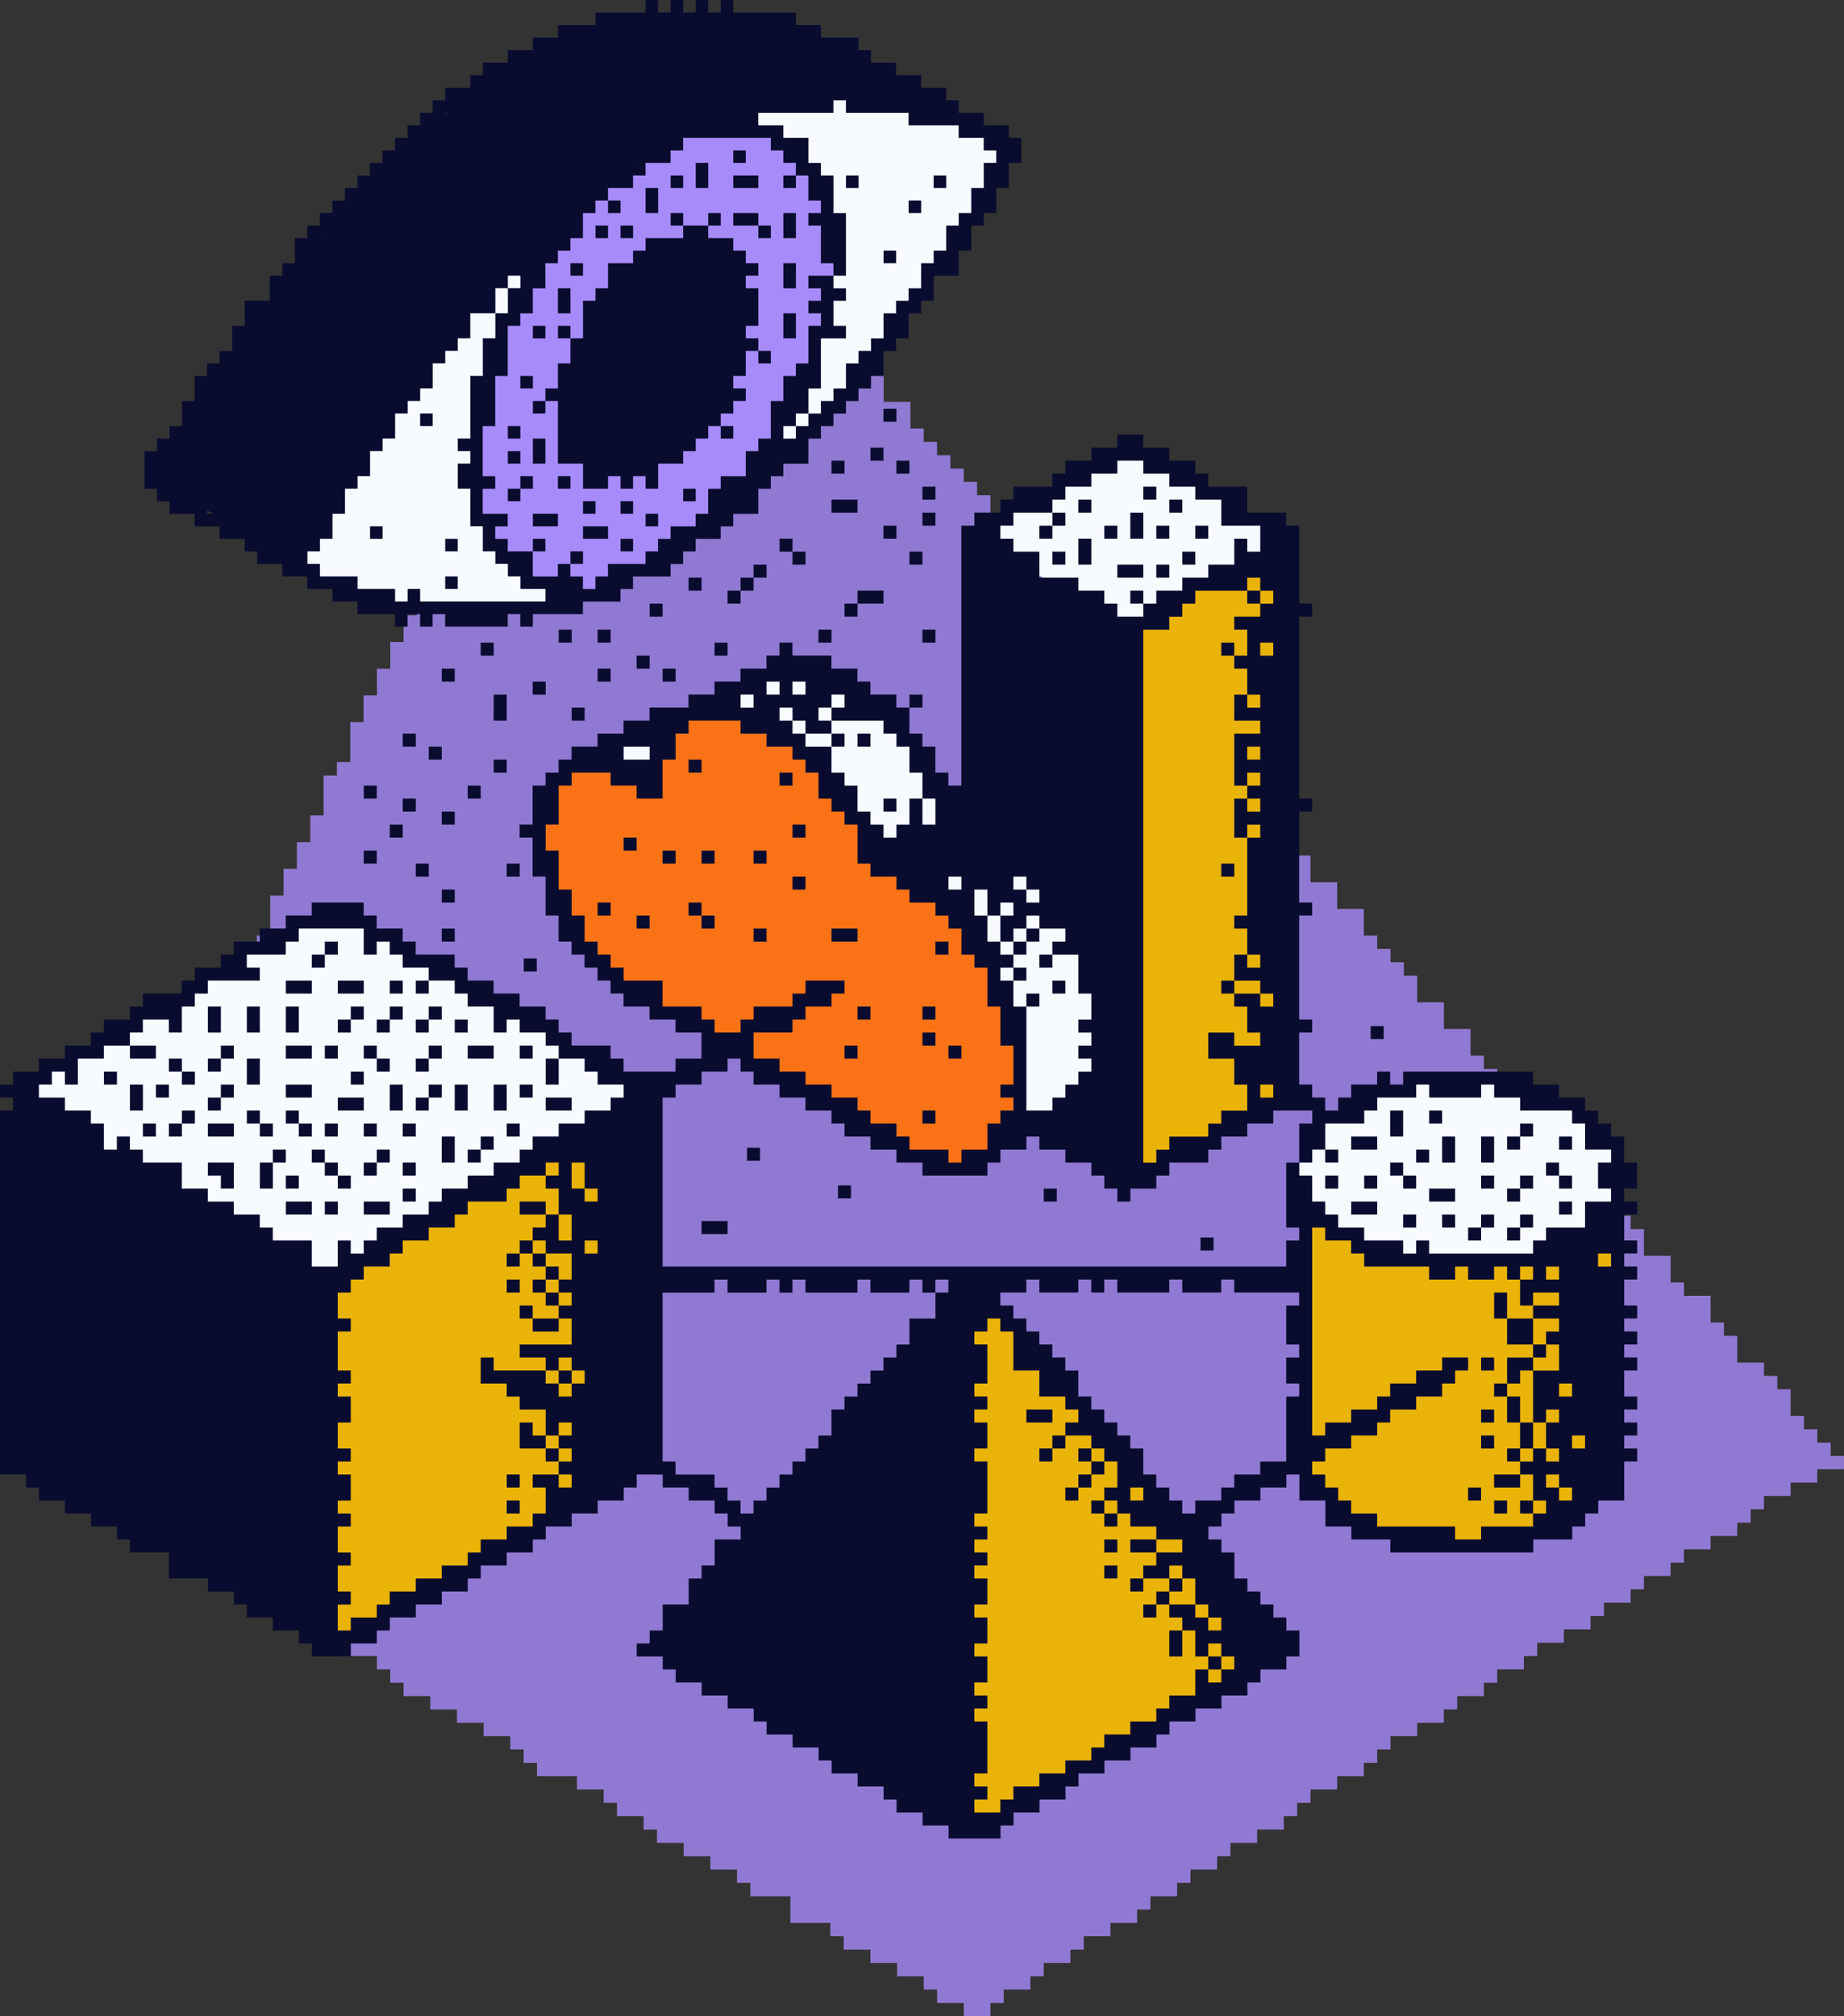
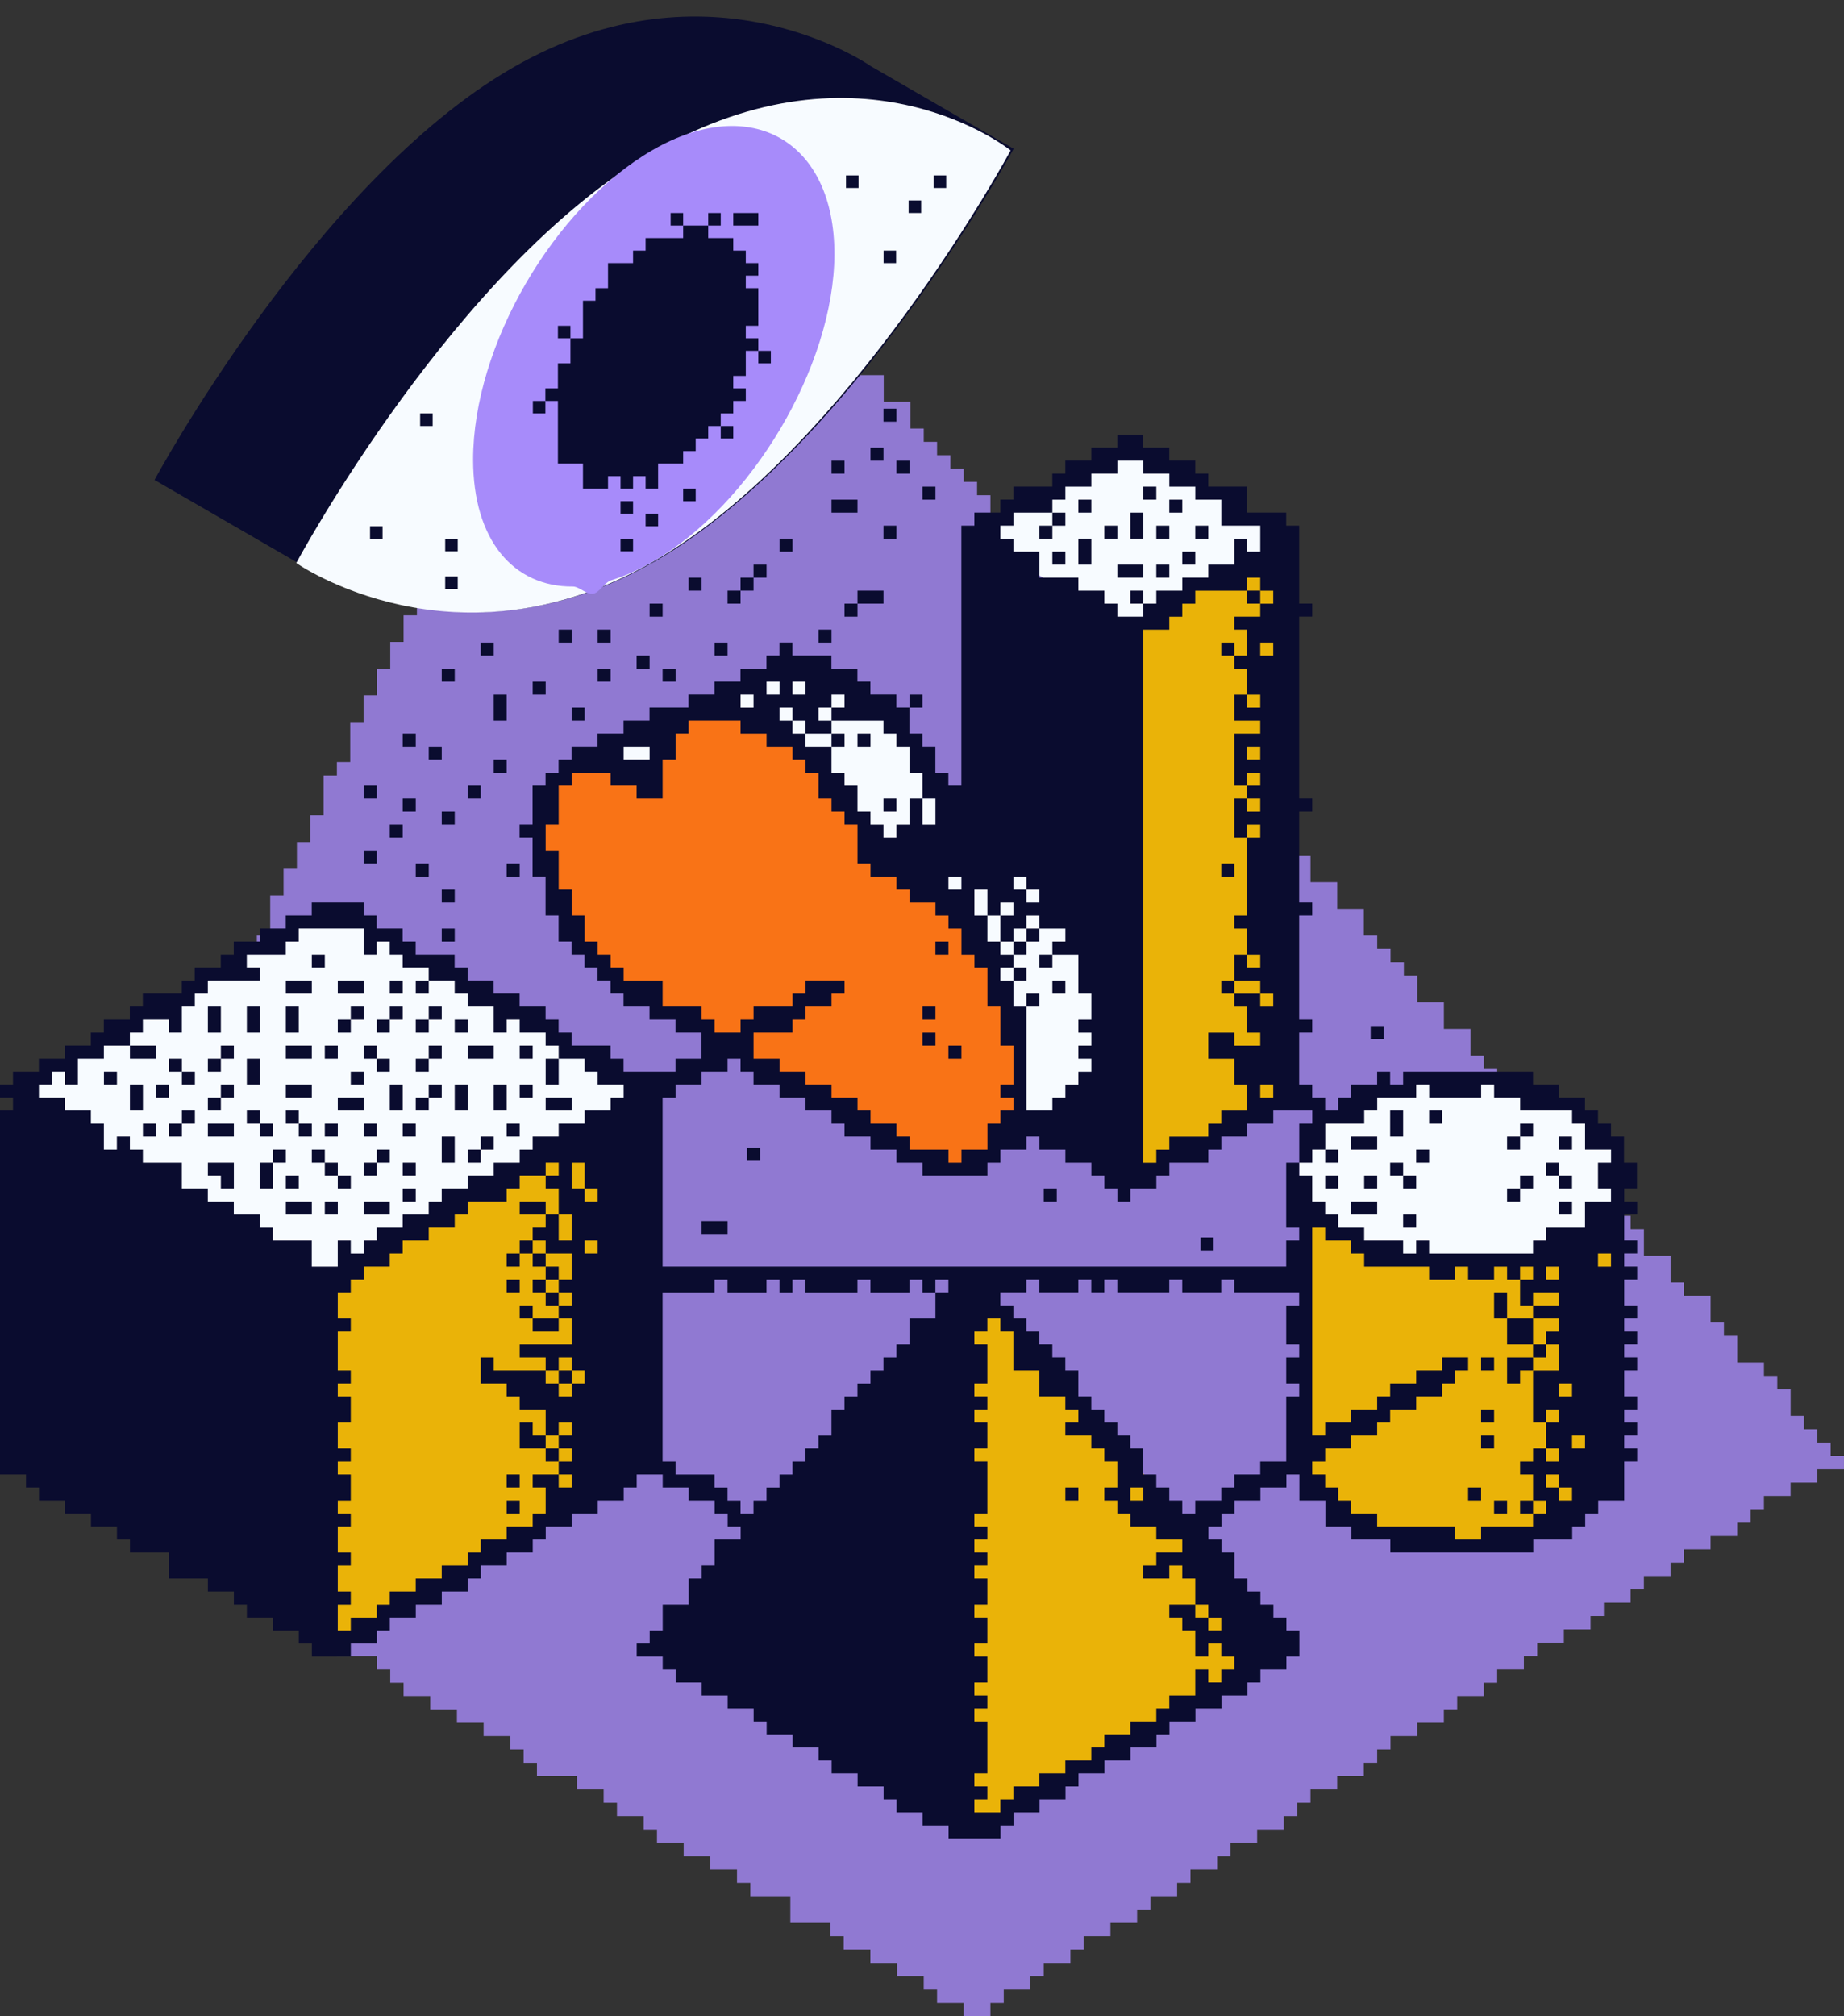
<svg xmlns="http://www.w3.org/2000/svg" width="146.165" height="159.756" data-name="Layer 2">
  <rect width="100%" height="100%" fill="#333333" stroke="none" />
  <g data-name="Layer 1">
    <path fill="#a78bfa" fill-rule="evenodd" d="M145.108 115.355v-1.058h-1.058v-1.057h-1.057v-1.057h-1.057v-2.114h-1.057v-1.057h-1.057v-1.058h-2.115v-2.114h-1.057v-1.057h-1.057v-2.115h-2.114v-1.057h-1.057v-2.114h-2.115v-2.114h-1.057v-1.058h-1.057v-1.057h-1.057v-1.057h-1.058v-1.057h-1.057v-1.057h-1.057v-2.115h-1.057v-1.057h-1.057v-1.057h-1.057v-1.057h-1.057v-1.057h-1.058v-1.058h-1.057v-1.057h-1.057v-2.114h-2.114v-2.114h-2.115v-2.115h-1.057v-1.057h-1.057v-1.057h-1.057v-1.057h-1.057V72.01h-2.115v-2.114h-2.114v-2.114h-1.057v-1.058h-1.057v-1.057h-1.058V64.61h-1.057v-1.057h-1.057v-1.057h-1.057v-2.115h-2.114v-2.114h-1.057V57.21h-1.058v-1.057h-1.057v-1.057h-1.057v-1.058h-1.057v-1.056h-1.058v-2.115h-2.114v-2.115h-1.057v-1.056h-1.057v-1.058h-1.057v-1.057h-1.057v-1.057h-1.058v-1.057H80.62V42.41h-1.057v-1.057h-1.057v-2.115h-1.058v-1.057h-1.056v-1.058h-1.058v-1.056h-1.057V35.01H73.22v-1.058h-1.057v-2.114h-2.115v-2.114h-2.114v-2.115h-1.057v-1.057H65.82v-1.057h-2.115v1.057h-2.114v1.057h-2.114v1.057h-2.115v1.058h-2.114v1.057h-2.114v1.057h-2.115v1.057h-1.057v1.057h-1.057v1.058h-2.114v1.057h-1.058v1.056h-1.057v1.058h-2.114v1.057h-1.057v1.057H39.39v1.058h-1.057v1.057h-2.114v1.057h-1.057v1.057h-1.057v1.057h-1.058v3.171H31.99v2.115h-1.057v2.115h-1.057v2.114h-1.057v2.114h-1.058v3.171h-1.057v1.058h-1.057v3.171H24.59v2.114h-1.057v2.115h-1.057v2.114h-1.058v3.172h-1.057v1.057h-1.057v3.171h-1.057v2.115H17.19v2.114h-1.058v2.114h-1.057v2.115h-1.057v2.114h-1.057v3.172h-1.057v1.057h-1.057v3.171H9.79v2.115H8.732v2.114H7.675v2.114H6.618v2.115H5.561v3.171H4.504v3.172H3.446v1.057H2.389v2.114H1.332v1.058h1.057v1.057h1.057v1.057h2.115v1.057h1.057v1.057h2.114v1.058h2.115v1.057h2.114v1.057h1.057v1.057h2.114v1.057h2.115v1.057h2.114v1.058h1.057v1.057h2.115v1.057h2.114v1.057h1.057v1.057h3.172v1.057h1.057v1.058h1.057v1.057h2.115v1.057h2.114v1.057h2.114v1.057h2.114v1.058h1.058v1.057h1.057v1.056h3.171v1.058h2.115v1.057h1.057v1.057h2.114v1.058h1.057v1.057h2.115v1.057h2.114v1.057h2.114v1.057h1.058v1.057h3.171v2.114h3.172v1.058h1.057v1.057h2.114v1.057h2.115v1.058h2.114v1.057h1.057v1.057h2.115v1.057h2.114v-1.057h1.057v-1.057h2.114v-1.057h1.058v-1.058h2.114v-1.057h1.057v-1.057h2.114v-1.058h2.115v-1.056h1.057v-1.058h2.114v-1.057h1.058v-1.057h2.114v-1.057h1.057v-1.057h2.114v-1.057h2.115v-1.058h1.057v-1.057h1.057v-1.057h2.114v-1.058h2.115v-1.056h1.057v-1.057h1.057v-1.058h2.114v-1.057h2.115v-1.057h1.057v-1.057h2.114v-1.057h1.057v-1.058h2.115v-1.057h1.057v-1.057h2.114v-1.057h2.114v-1.057h1.058v-1.057h2.114v-1.058h1.057v-1.057h2.115v-1.057h1.057v-1.057h2.114v-1.057h2.114v-1.057h1.058v-1.058h1.057v-1.057h2.114v-1.057h2.114v-1.057h2.115v-1.057h-1.057z" opacity=".8" />
    <path fill="#f7fbff" d="m102.127 42.584-12.664-7.455-12.606 7.278 12.606 7.279 12.664-7.102z" />
    <path fill="#eab308" d="M89.791 49.584v44.034l12.607-7.278V42.306l-12.607 7.278zm38.723 65.438V93.088H103.17v21.877c-.008 1.888 1.238 3.782 3.742 5.228 4.968 2.868 12.994 2.885 17.926.038 2.484-1.434 3.707-3.322 3.676-5.209z" />
    <path fill="#f7fbff" d="M124.733 87.785c-4.967-2.868-12.99-2.885-17.92-.038-2.037 1.177-3.226 2.658-3.571 4.194l-.259.169v1.03l.187.113c.151 1.759 1.375 3.496 3.709 4.844 4.967 2.869 12.99 2.885 17.921.038 4.931-2.847 4.901-7.481-.065-10.35zM26.486 71.973l-7.056 3.488-1.102 1.119L1.141 86.606l10.755 8.079 14.597 6.553 25.345-14.632-25.352-14.633z" />
    <path fill="#eab308" d="M26.493 101.238v29.265l25.345-14.632V86.606l-25.345 14.632zm50.689.002v43.898l25.345-14.633-25.345-29.265z" />
    <path fill="#f7fbff" d="M87.206 81.944c0-6.012-4.252-13.341-9.497-16.37a10.693 10.693 0 0 0-2.086-.932c-1.61-4.316-4.743-8.422-8.344-10.502-2.624-1.515-4.989-1.653-6.705-.671l-.01-.008-6.142 3.554.006.007a4.497 4.497 0 0 0-.295.182c-1.049-.179-1.998-.059-2.769.38l-6.165 3.571-.086.05-.125.072.008.007c-1.247.805-2.017 2.405-2.017 4.66 0 4.709 3.33 10.448 7.437 12.819l.028.014 21.03 12.142.028.018c2.624 1.515 5 1.666 6.719.686l6.529-3.773c1.53-1.049 2.455-3.09 2.455-5.906z" />
    <path fill="#f97316" d="M71.503 69.165a10.693 10.693 0 0 0-2.086-.932c-1.61-4.316-4.743-8.422-8.344-10.502-5.058-2.921-9.181-.764-9.469 4.786-.387-.295-.782-.57-1.187-.804-4.107-2.371-7.437-.477-7.437 4.232 0 4.709 3.33 10.448 7.437 12.819l.028.014 21.03 12.142.028.018c5.245 3.028 9.497.609 9.497-5.404 0-6.012-4.252-13.341-9.497-16.37z" />
    <g fill="#0a0c2f">
      <path d="M28.835 82.842h1.03v1.03h-1.03zm3.09-24.716h1.03v1.03h-1.03zm-1.03 21.626h1.03v1.03h-1.03zm-1.03 4.12h1.03v1.03h-1.03zm0-3.09h1.03v1.03h-1.03zm3.089-12.358h1.03v1.03h-1.03zm-2.059 9.269h1.03v1.03h-1.03zm2.059 6.179h1.03v1.03h-1.03zm3.09-3.09h1.03v1.03h-1.03zm-2.06-1.03h1.03v1.03h-1.03zm0 3.09h1.03v1.03h-1.03zm6.179 36.044h1.03v1.03h-1.03zm-7.209-38.104h1.03v1.03h-1.03zm-4.119 8.239h1.03v1.03h-1.03zm14.418-5.149h1.03v2.06h-1.03zm1.03 24.715h1.03v1.03h-1.03zm-1.03-8.238h1.03v1.03h-1.03zM26.775 80.782h1.03v1.03h-1.03zm1.03 4.119h1.03v1.03h-1.03zm15.448 29.865h1.03v1.03h-1.03zM31.925 63.275h1.03v1.03h-1.03zm8.238 53.551h1.03v1.03h-1.03zm1.03-21.626h2.06v1.03h-2.06zM27.805 79.752h1.03v1.03h-1.03zm3.09-14.417h1.03v1.03h-1.03zm11.328 47.372h-1.03v2.059h2.06v-1.029h-1.03v-1.03zm-1.03-14.418h1.03v1.03h-1.03zm-8.239-20.596h1.03v1.03h-1.03zm8.239 25.745h1.03v1.03h-1.03zM10.298 82.842h2.06v1.03h-2.06zm31.925 18.537h1.03v1.03h-1.03zm-2.06-2.06h1.03v1.03h-1.03zm0 2.06h1.03v1.03h-1.03zm2.06-2.06h1.03v1.03h-1.03zm1.03 3.09h1.03v1.03h-1.03zm-1.03 2.059h2.06v1.03h-2.06zM28.835 67.394h1.03v1.03h-1.03zm43.253-12.357h1.03v1.03h-1.03zm-57.67 29.864h1.03v1.03h-1.03zm22.656-2.059h2.06v1.03h-2.06zm-23.686 1.03h1.03v1.03h-1.03zm-5.149 1.029h1.03v1.03h-1.03zm20.596-22.656h1.03v1.03h-1.03zM11.328 89.021h1.03v1.03h-1.03zm-1.03-3.09h1.03v2.06h-1.03zm4.12 2.06h1.03v1.03h-1.03zm-2.06-2.06h1.03v1.03h-1.03zm1.03 3.09h1.03v1.03h-1.03zm21.626-36.044h1.03v1.03h-1.03zm-8.239 24.716h2.06v1.03h-2.06zm17.508-27.806h1.03v1.03h-1.03zm7.208-2.059h1.03v1.03h-1.03zm-1.03 4.119h1.03v1.03h-1.03zm-3.089 1.03h1.03v1.03h-1.03zm-2.06 3.089h1.03v1.03h-1.03zm2.06-6.179h1.03v1.03h-1.03zm12.358-5.149h1.03v1.03h-1.03zm-3.09 6.179h1.03v1.03h-1.03zm-2.059-5.149h1.03v1.03h-1.03zM39.133 60.186h1.03v1.03h-1.03zm-2.059 2.059h1.03v1.03h-1.03zm-2.06 11.328h1.03v1.03h-1.03zm-1.03-14.417h1.03v1.03h-1.03zm1.03 5.149h1.03v1.03h-1.03zm0 6.179h1.03v1.03h-1.03zM58.7 45.768h1.03v1.03H58.7zM40.163 68.424h1.03v1.03h-1.03zm-2.059-17.507h1.03v1.03h-1.03zm1.029 4.12h1.03v2.06h-1.03zm3.09-1.03h1.03v1.03h-1.03zm10.298-1.03h1.03v1.03h-1.03zM65.909 36.5h1.03v1.03h-1.03zm2.06 10.298h2.06v1.03h-2.06zM55.611 96.744h2.06v1.03h-2.06zm11.328-48.916h1.03v1.03h-1.03zm3.089-6.179h1.03v1.03h-1.03zM82.735 94.17h1.03v1.03h-1.03zm12.428 3.877h1.03v1.03h-1.03zM68.998 35.47h1.03v1.03h-1.03zM57.67 46.798h1.03v1.03h-1.03zm1.545 44.142h1.03v1.03h-1.03zm49.432-9.643h1.03v1.03h-1.03zM65.909 39.589h2.06v1.03h-2.06zm4.119-7.209h1.03v1.03h-1.03zm-5.149 17.507h1.03v1.03h-1.03zm8.239-11.328h1.03v1.03h-1.03zm-11.328 4.12h1.03v1.03h-1.03zm9.268-6.179h1.03v1.03h-1.03z" />
-       <path d="M62.819 43.708h1.03v1.03h-1.03zm3.605 50.214h1.03v1.03h-1.03zM41.515 75.937h1.03v1.03h-1.03zm30.573-32.229h1.03v1.03h-1.03zm1.03-3.089h1.03v1.03h-1.03zm0 9.268h1.03v1.03h-1.03zm12.358 64.879h1.03v1.03h-1.03zm0 2.06h1.03v1.03h-1.03zm-2.06-3.089h1.03v1.03h-1.03zm-1.03 1.029h1.03v1.03h-1.03zm4.119 1.03h1.03v1.03h-1.03zm1.03 4.12h1.03v1.03h-1.03zm2.06 2.059h2.06v1.03h-2.06zm-3.09-3.089h1.03v1.03h-1.03zM25.746 74.603h1.03v1.03h-1.03zm92.684 35.014h1.03v1.03h-1.03zm1.03 5.149h1.03v1.03h-1.03zm1.03-2.059h1.03v2.06h-1.03zm-30.895 12.358h1.03v1.03h-1.03zm28.835-8.239h2.06v1.03h-2.06zm-26.775 9.269h1.03v1.03h-1.03zm1.029 3.089h1.03v2.06h-1.03zm-5.149-5.149h1.03v1.03h-1.03zm-6.179-12.358h2.06v1.03h-2.06zm6.179 10.298h1.03v1.03h-1.03zm5.149 3.09h1.03v1.03h-1.03zm-2.059 2.059h1.03v1.03h-1.03zM62.819 65.335h1.03v1.03h-1.03zm-1.029-4.12h1.03v1.03h-1.03zm-2.06 12.358h1.03v1.03h-1.03zm7.209 9.269h1.03v1.03h-1.03zm-4.12-13.388h1.03v1.03h-1.03zm10.299 18.537h1.03v1.03h-1.03zm-5.149-8.239h1.03v1.03h-1.03zm-2.06-6.179h2.06v1.03h-2.06zm-6.179-6.179h1.03v1.03h-1.03zm36.044 63.85h1.03v1.03h-1.03zm-41.193-59.73h1.03v1.03h-1.03zm1.03 1.03h1.03v1.03h-1.03zm63.849 38.103h1.03v2.06h-1.03zM54.581 60.186h1.03v1.03h-1.03zm-4.12 12.358h1.03v1.03h-1.03zm2.06-5.15h1.03v1.03h-1.03zm3.09 0h1.03v1.03h-1.03zm-6.179-1.029h1.03v1.03h-1.03zm-2.06 5.149h1.03v1.03h-1.03zM117.4 90.051h1.03v2.06h-1.03zm3.09 6.179h1.03v1.03h-1.03zm-3.09 0h1.03v1.03h-1.03zm2.06 1.029h1.03v1.03h-1.03zm-2.06-4.119h1.03v1.03h-1.03zm-4.119 1.03h2.06v1.03h-2.06zm3.089 3.089h1.03v1.03h-1.03zm-2.059-1.029h1.03v1.03h-1.03zm0-6.179h1.03v2.06h-1.03z" />
      <path d="M129.758 94.17v-2.06h-1.03v-2.06h-1.03v-1.03h-1.03v-1.03h-1.03v-1.03h-2.06v-1.03h-2.06V84.9H111.22v1.03h-1.03V84.9h-1.03v1.03h-2.06v1.03h-1.03v1.03h-1.03v-1.03h-1.03v-1.03h-1.03v-4.119h1.03v-1.03h-1.03v-8.239h1.03v-1.03h-1.03v-7.209h1.03v-1.03h-1.03V48.855h1.03v-1.03h-1.03v-6.179h-1.03v-1.03h-3.089v-2.06h-3.089v-1.03h-1.03v-1.03h-2.06v-1.03h-2.06v-1.03h-2.06v1.03h-2.06v1.03h-2.06v1.03h-1.03v1.03h-3.089v1.03h-1.03v1.03h-2.06v1.03h-1.03v20.597h-1.03v-1.03h-1.03v-2.06h-1.03v-1.03h-1.03v-2.06h-1.03v-1.03h-2.06v-1.03h-1.03v-1.03h-2.06v-1.03h-3.089v-1.03h-1.03v1.03h-1.03v1.03h-2.06v1.03h-2.06v1.03h-2.06v1.03h-3.089v1.03h-2.06v1.03h-2.06v1.03h-2.06v1.03h-1.03v1.03h-1.03v1.03h-1.03v3.089h-1.03v1.03h1.03v3.089h1.03v3.089h1.03v2.06h1.03v1.03h1.03v1.03h1.03v1.03h1.03v1.03h1.03v1.03h2.06v1.03h2.06v1.03h2.06v2.06h-2.06v1.03h-4.119v-1.03h-1.03v-1.03h-3.089v-1.03h-1.03v-1.03h-1.03v-1.03h-2.06v-1.03h-2.06v-1.03h-2.06v-1.03h-1.03v-1.03h-3.089V74.6h-1.03v-1.03h-2.06v-1.03h-1.03v-1.03h-4.119v1.03h-2.06v1.03h-2.06v1.03h-2.06v1.03h-1.03v1.03h-2.06v1.03h-1.03v1.03H11.32v1.03h-1.03v1.03H8.23v1.03H7.2v1.03H5.14v1.03H3.08v1.03H1.03v1.03H0v1.03h1.03v1.03H0v28.835h2.06v1.03h1.03v1.03h2.06v1.03h2.06v1.03h2.06v1.03h1.03v1.03h3.089v2.06h3.089v1.03h2.06v1.03h1.03v1.03h2.06v1.03h2.06v1.03h1.03v1.03h3.089v-1.03h2.06v-1.03h1.03v-1.03h2.06v-1.03h2.06v-1.03h2.06v-1.03h1.03v-1.03h2.06v-1.03h2.06v-1.03h1.03v-1.03h2.06v-1.03h2.06v-1.03h2.06v-1.03h1.03v-1.03h2.06v1.03h2.06v1.03h2.06v1.03h1.03v1.03h1.03v1.03h-2.06v2.06h-1.03v1.03h-1.03v2.06h-2.06v2.06h-1.03v1.03h-1.03v1.03h2.06v1.03h1.03v1.03h2.06v1.03h2.06v1.03h2.06v1.03h1.03v1.03h2.06v1.03h2.06v1.03h1.03v1.03h2.06v1.03h2.06v1.03h1.03v1.03h2.06v1.03h2.06v1.03h4.119v-1.03h1.03v-1.03h2.06v-1.03h2.06v-1.03h1.03v-1.03h2.06v-1.03h2.06v-1.03h2.06v-1.03h1.03v-1.03h2.06v-1.03h2.06v-1.03h2.06v-1.03h1.03v-1.03h2.06v-1.03h1.03v-2.06h-1.03v-1.03h-1.03v-1.03h-1.03v-1.03h-1.03v-1.03h-1.03v-2.06h-1.03v-1.03h-1.03v-1.03h1.03v-1.03h1.03v-1.03h2.06v-1.03h2.06v-1.03h1.03v2.06h2.06v2.06h2.06v1.03h3.089v1.03h11.328v-1.03h3.089v-1.03h1.03v-1.03h1.03v-1.03h2.06v-3.089h1.03v-1.03h-1.03v-1.03h1.03v-1.03h-1.03v-1.03h1.03v-1.03h-1.03v-2.06h1.03v-1.03h-1.03v-1.03h1.03v-1.03h-1.03v-1.03h1.03v-1.03h-1.03v-2.06h1.03v-1.03h-1.03v-1.03h1.03v-1.03h-1.03v-2.06h1.03v-1.03h-1.03v-1.03h1.03zm-83.416 15.447h-1.03v1.03h-1.03v-1.03h-1.03v-1.03h-4.119v-1.03h-1.03v2.06h2.06v1.03h1.03v1.03h2.06v2.06h1.03v-1.03h1.03v1.03h-1.03v1.03h1.03v1.03h-1.03v1.03h1.03v1.03h-1.03v-1.03h-2.06v1.03h1.03v2.06h-1.03v1.03h-2.06v1.03h-2.06v1.03h-1.03v1.03h-2.06v1.03h-2.06v1.03h-2.06v1.03h-1.03v1.03h-2.06v1.03h-1.03v-2.06h1.03v-1.03h-1.03v-2.06h1.03v-1.03h-1.03v-2.06h1.03v-1.03h-1.03v-1.03h1.03v-2.06h-1.03v-1.03h1.03v-1.03h-1.03v-2.06h1.03v-2.06h-1.03v-1.03h1.03v-1.03h-1.03v-3.089h1.03v-1.03h-1.03v-2.06h1.03v-1.03h1.03v-1.03h2.06v-1.03h1.03v-1.03h2.06v-1.03h2.06v-1.03h1.03v-1.03h3.089v-1.03h1.03v-1.03h2.06v-1.03h1.03v1.03h-1.03v1.03h1.03v2.06h1.03v2.06h-1.03v-2.06h-1.03v1.03h-1.03v1.03h1.03v1.03h2.06v2.06h-1.03v1.03h1.03v1.03h-1.03v1.03h1.03v2.06h-4.119v1.03h2.06v1.03h1.03v-1.03h1.03v1.03h1.03v1.03zm1.03-10.298h-1.03v-1.03h1.03v1.03zm0-4.119h-1.03v-1.03h-1.03v-2.06h1.03v2.06h1.03v1.03zm2.06-8.239h-1.03v1.03h-2.06v1.03h-2.06v1.03h-2.06v1.03h-1.03v1.03h-2.06v1.03h-2.06v1.03h-2.06v1.03h-1.03v1.03h-2.06v1.03h-2.06v1.03h-1.03v1.03h-1.03v-1.03h-1.03v2.06h-2.06v-2.06h-3.089v-1.03h-1.03v-1.03h-2.06v-1.03h-2.06v-1.03h-2.06v-2.06h-3.089v-1.03h-1.03v-1.03h-1.03v1.03h-1.03v-2.06h-1.03v-1.03h-2.06v-1.03h-2.06v-1.03h1.03v-1.03h1.03v1.03h1.03v-2.06h2.06v-1.03h2.06v-1.03h1.03v-1.03h2.06v1.03h1.03v-2.06h1.03v-1.03h1.03v-1.03h4.119v-1.03h-1.03v-1.03h3.089v-1.03h1.03v-1.03h5.149v2.06h1.03v-1.03h1.03v1.03h1.03v1.03h2.06v1.03h2.06v1.03h1.03v1.03h2.06v2.06h1.03v-1.03h1.03v1.03h2.06v1.03h1.03v1.03h2.06v1.03h1.03v1.03h2.06v1.03zm50.461-39.133v1.03h-2.06v1.03h1.03v2.06h-1.03v1.03h1.03v2.06h1.03v1.03h-1.03v-1.03h-1.03v2.06h2.06v1.03h-2.06v4.119h1.03v-1.03h1.03v1.03h-1.03v1.03h1.03v1.03h-1.03v-1.03h-1.03v3.089h1.03v-1.03h1.03v1.03h-1.03v6.179h-1.03v1.03h1.03v2.06h1.03v1.03h-1.03v-1.03h-1.03v2.06h2.06v1.03h1.03v1.03h-1.03v-1.03h-2.06v1.03h1.03v2.06h1.03v1.03h-2.06v-1.03h-2.06v2.06h2.06v2.06h1.03v2.06h-2.06v1.03h-1.03v1.03h-3.089v1.03h-1.03v1.03h-1.03V49.892h2.06v-1.03h1.03v-1.03h1.03v-1.03h4.119v-1.03h1.03v1.03h1.03v1.03h-1.03zm1.03 3.089v1.03h-1.03v-1.03h1.03zm-1.03 8.239v1.03h-1.03v-1.03h1.03zm1.03 26.775v1.03h-1.03v-1.03h1.03zM79.297 41.649h1.03v-1.03h3.089v-1.03h1.03v-1.03h2.06v-1.03h2.06v-1.03h2.06v1.03h2.06v1.03h2.06v1.03h2.06v2.06h3.089v2.06h-1.03v-1.03h-1.03v2.06h-2.06v1.03h-2.06v1.03h-2.06v1.03h-1.03v1.03h-2.06v-1.03h-1.03v-1.03h-2.06v-1.03h-3.089v-2.06h-2.06v-1.03h-1.03v-1.03zm1.029 28.835v-1.03h1.03v1.03h1.03v1.03h-1.03v-1.03h-1.03zm-3.089 0h1.03v2.06h1.03v-1.03h1.03v1.03h-1.03v2.06h1.03v-1.03h1.03v-1.03h1.03v1.03h2.06v1.03h-1.03v1.03h2.06v3.089h1.03v2.06h-1.03v1.03h1.03v1.03h-1.03v1.03h1.03v1.03h-1.03v1.03h-1.03v1.03h-1.03v1.03h-2.06v-8.239h-1.03v-2.06h-1.03v-1.03h1.03v-1.03h-1.03v-1.03h-1.03v-2.06h-1.03v-2.06zm-2.06-1.03h1.03v1.03h-1.03v-1.03zM62.819 54.007h1.03v1.03h-1.03v-1.03zm0 2.059v1.03h1.03v1.03h2.06v-1.03h-1.03v-1.03h1.03v-1.03h1.03v1.03h-1.03v1.03h4.119v1.03h1.03v1.03h1.03v2.06h1.03v2.06h1.03v2.06h-1.03v-2.06h-1.03v2.06h-1.03v1.03h-1.03v-1.03h-1.03v-1.03h-1.03v-2.06h-1.03v-1.03h-1.03v-2.06h-2.06v-1.03h-1.03v-1.03h-1.03v-1.03h1.03zm-2.059-2.059h1.03v1.03h-1.03v-1.03zm-2.06 1.03h1.03v1.03H58.7v-1.03zm-9.268 4.119h2.06v1.03h-2.06v-1.03zm3.089 20.596v-2.06h-3.089v-1.03h-1.03v-1.03h-1.03v-1.03h-1.03v-2.06h-1.03v-2.06h-1.03v-3.089h-1.03v-2.06h1.03v-3.089h1.03v-1.03h3.089v1.03h2.06v1.03h2.06v-3.089h1.03v-2.06h1.03v-1.03H58.7v1.03h2.06v1.03h2.06v1.03h1.03v1.03h1.03v2.06h1.03v1.03h1.03v1.03h1.03v3.089H69v1.03h2.06v1.03h1.03v1.03h2.06v1.03h1.03v1.03h1.03v2.06h1.03v1.03h1.03v3.089h1.03v3.089h1.03v3.089H79.3v1.03h1.03v1.03H79.3v1.03h-1.03v2.06h-2.06v1.03h-1.03v-1.03h-3.089v-1.03h-1.03v-1.03h-2.06v-1.03h-1.03v-1.03h-2.06v-1.03h-2.06v-1.03h-2.06v-1.03h-2.06v-2.06h3.089v-1.03h1.03v-1.03h2.06v-1.03h1.03v-1.03h-3.089v1.03h-1.03v1.03h-3.089v1.03h-1.03v1.03h-2.06v-1.03h-1.03v-1.03h-3.089zm22.656 22.657h-1.03v2.06h-2.06v2.06h-1.03v1.03h-1.03v1.03h-1.03v1.03h-1.03v1.03h-1.03v1.03h-1.03v2.06h-1.03v1.03h-1.03v1.03h-1.03v1.03h-1.03v1.03h-1.03v1.03h-1.03v1.03h-1.03v-1.03h-1.03v-1.03h-1.03v-1.03h-3.089v-1.03h-1.03v-13.388h4.119v-1.03h1.03v1.03h3.089v-1.03h1.03v1.03h1.03v-1.03h1.03v1.03h4.119v-1.03h1.03v1.03h3.089v-1.03h1.03v1.03h1.03v-1.03h1.03v1.03zm21.627 25.745v1.03h-1.03v-1.03h-1.03v-1.03h-2.06v1.03h1.03v1.03h1.03v2.06h1.03v-1.03h1.03v1.03h1.03v1.03h-1.03v1.03h-1.03v-1.03h-1.03v2.06h-2.06v1.03h-1.03v1.03h-2.06v1.03h-2.06v1.03h-1.03v1.03h-2.06v1.03h-2.06v1.03h-2.06v1.03h-1.03v1.03h-2.06v-1.03h1.03v-1.03h-1.03v-1.03h1.03v-4.119h-1.03v-1.03h1.03v-1.03h-1.03v-1.03h1.03v-2.06h-1.03v-1.03h1.03v-2.06h-1.03v-1.03h1.03v-2.06h-1.03v-1.03h1.03v-1.03h-1.03v-1.03h1.03v-1.03h-1.03v-1.03h1.03v-4.119h-1.03v-1.03h1.03v-2.06h-1.03v-1.03h1.03v-1.03h-1.03v-1.03h1.03v-3.089h-1.03v-1.03h1.03v-1.03h1.03v1.03h1.03v3.089h2.06v2.06h2.06v1.03h1.03v1.03h-1.03v1.03h2.06v1.03h1.03v1.03h1.03v2.06h-1.03v1.03h1.03v1.03h1.03v1.03h2.06v1.03h2.06v1.03h-2.06v1.03h-1.03v1.03h2.06v-1.03h1.03v1.03h1.03v2.06h1.03v1.03h1.03zm-7.209-9.268v-1.03h1.03v1.03h-1.03zm13.388-15.448h-1.03v3.089h1.03v1.03h-1.03v2.06h1.03v1.03h-1.03v5.149h-2.06v1.03h-2.06v1.03h-1.03v1.03h-2.06v1.03h-1.03v-1.03h-1.03v-1.03h-1.03v-1.03h-1.03v-2.06h-1.03v-1.03h-1.03v-1.03h-1.03v-1.03h-1.03v-1.03h-1.03v-2.06h-1.03v-1.03h-1.03v-1.03h-1.03v-1.03h-1.03v-1.03h-1.03v-1.03h-1.03v-1.03h2.06v-1.03h1.03v1.03h3.089v-1.03h1.03v1.03h1.03v-1.03h1.03v1.03h4.119v-1.03h1.03v1.03H96.8v-1.03h1.03v1.03h5.149v1.03zm19.566 16.478h-1.03v1.03H117.4v1.03h-2.06v-1.03h-6.179v-1.03h-2.06v-1.03h-1.03v-1.03h-1.03v-1.03h-1.03v-1.03h1.03v-1.03h2.06v-1.03h2.06v-1.03h1.03v-1.03h2.06v-1.03h2.06v-1.03h1.03v-1.03h1.03v-1.03h-2.06v1.03h-2.06v1.03h-2.06v1.03h-1.03v1.03h-2.06v1.03h-2.06v1.03h-1.03V97.259h1.03v1.03h2.06v1.03h1.03v1.03h5.149v1.03h2.06v-1.03h1.03v1.03h2.06v-1.03h1.03v1.03h1.03v-1.03h1.03v1.03h-1.03v2.06h1.03v-1.03h2.06v1.03h-2.06v1.03h2.06v1.03h-1.03v1.03h1.03v2.06h-2.06v4.119h1.03v-1.03h1.03v1.03h-1.03v2.06h1.03v1.03h-1.03v-1.03h-1.03v1.03h-1.03v1.03h1.03v2.06h1.03v1.03zm1.03-18.537h-1.03v-1.03h1.03v1.03zm1.03 8.238v1.03h-1.03v-1.03h1.03zm0 9.269h-1.03v-1.03h-1.03v-1.03h1.03v1.03h1.03v1.03zm1.03-4.12h-1.03v-1.03h1.03v1.03zm2.059-14.417h-1.03v-1.03h1.03v1.03zm0-8.239h-1.03v2.06h1.03v1.03h-2.06v2.06h-3.089v1.03h-1.03v1.03h-8.239v-1.03h-1.03v1.03h-1.03v-1.03h-3.089v-1.03h-2.06v-1.03h-1.03V95.2h-1.03v-2.06h-1.03v-1.03h-1.03v5.149h1.03v1.03h-1.03v2.06H52.519V86.961h1.03v-1.03h2.06v-1.03h2.06v-1.03h1.03v1.03h1.03v1.03h2.06v1.03h2.06v1.03h2.06v1.03h1.03v1.03h2.06v1.03h2.06v1.03h2.06v1.03h5.149v-1.03h1.03v-1.03h2.06v-1.03h1.03v1.03h2.06v1.03h2.06v1.03h1.03v1.03h1.03v1.03h1.03v-1.03h2.06v-1.03h1.03v-1.03h3.089v-1.03h1.03v-1.03h2.06v-1.03h2.06v-1.03h3.089v1.03h-1.03v3.089h1.03v-1.03h1.03v-2.06h3.089v-1.03h1.03v-1.03h3.089v-1.03h1.03v1.03h4.119v-1.03h1.03v1.03h2.06v1.03h4.119v1.03h1.03v2.06h2.06v1.03z" />
      <path d="M123.579 93.14h1.03v1.03h-1.03zm0-3.089h1.03v1.03h-1.03zm-1.03 2.059h1.03v1.03h-1.03zm-3.089 2.06h1.03v1.03h-1.03zm-7.209-3.09h1.03v1.03h-1.03zm7.209-1.029h1.03v1.03h-1.03zm1.03 3.089h1.03v1.03h-1.03zm3.089 2.06h1.03v1.03h-1.03zm-4.119 12.358v2.059h1.03v-1.03h1.029v-1.029h-2.059zm1.03-18.537h1.03v1.03h-1.03zm-4.12 28.835h1.03v1.03h-1.03zm1.03-6.179h1.03v1.03h-1.03zm0 2.06h1.03v1.03h-1.03zm3.09 5.149h1.03v1.03h-1.03zm-2.06 0h1.03v1.03h-1.03zm-8.239-26.776h1.03v1.03h-1.03zm9.269 12.358h2.06v2.06h-2.06z" />
      <path d="M118.43 102.409h1.03v2.06h-1.03zm-1.03 5.149h1.03v1.03h-1.03zm4.119-1.03h1.03v1.03h-1.03zm-8.238-18.537h1.03v1.03h-1.03zm-8.239 3.089h1.03v1.03h-1.03zm5.149-3.089h1.03v2.06h-1.03zm1.03 5.149h1.03v1.03h-1.03zm0 3.09h1.03v1.03h-1.03zm-4.119-6.179h2.06v1.03h-2.06zm-2.06 3.089h1.03v1.03h-1.03zm2.06 2.06h2.06v1.03h-2.06zm1.03-2.06h1.03v1.03h-1.03zm-23.686 24.716h1.03v1.03h-1.03zM25.746 95.2h1.03v1.03h-1.03zm-1.03-4.12h1.03v1.03h-1.03zm2.059-4.119h2.06v1.03h-2.06zm-1.029 5.149h1.03v1.03h-1.03zm1.029 1.03h1.03v1.03h-1.03zm-6.178-1.03h1.03v2.06h-1.03zm0-3.089h1.03v1.03h-1.03zm-1.03-1.03h1.03v1.03h-1.03zm3.089 7.209h2.06v1.03h-2.06zm-1.03-4.12h1.03v1.03h-1.03zm10.299-2.059h1.03v1.03h-1.03zm0 3.089h1.03v1.03h-1.03zm1.029-5.149h1.03v1.03h-1.03zm40.164-5.149h1.03v1.03h-1.03zM29.865 91.08h1.03v1.03h-1.03zm-1.03 4.12h2.06v1.03h-2.06zm3.09-1.03h1.03v1.03h-1.03zm-3.09-2.06h1.03v1.03h-1.03zm2.06-6.179h1.03v2.06h-1.03zm-14.418-6.179h1.03v2.06h-1.03zm6.179 6.179h2.06v1.03h-2.06zm0-3.089h2.06v1.03h-2.06zm0 5.149h1.03v1.03h-1.03zm0-8.239h1.03v2.06h-1.03zm1.03 9.269h1.03v1.03h-1.03zm1.03-13.388h1.03v1.03h-1.03zm1.03 7.209h1.03v1.03h-1.03zm0 6.179h1.03v1.03h-1.03zm-3.09-11.328h2.06v1.03h-2.06zm-6.179 6.179h1.03v1.03h-1.03zm0 3.089h1.03v1.03h-1.03zm0 2.06h2.06v1.03h-2.06zm1.03-3.09h1.03v1.03h-1.03zm5.149 7.209h1.03v1.03h-1.03zm-5.149-10.298h1.03v1.03h-1.03zm2.06 1.03h1.03v2.06h-1.03zm0-4.12h1.03v2.06h-1.03zm-3.09 13.388h1.03v1.03h1.03v-2.06h-2.06v1.03zm18.537-3.089h1.03v2.06h-1.03zm-1.03-4.12h1.03v1.03h-1.03zm51.492-43.252h1.03v2.06h-1.03zm-5.15 33.984h1.03v1.03h-1.03zm3.09-32.955h1.03v1.03h-1.03zm-2.06 35.015h1.03v1.03h-1.03zm7.209-33.985h2.06v1.03h-2.06zm-6.179 30.895h1.03v1.03h-1.03zm7.209-35.014h1.03v2.06h-1.03zm1.03-2.06h1.03v1.03h-1.03zm-3.09 3.09h1.03v1.03h-1.03zm-2.059-2.06h1.03v1.03h-1.03zM74.147 74.603h1.03v1.03h-1.03zm-8.238-16.477h1.03v1.03h-1.03zm9.268 24.716h1.03v1.03h-1.03zm-2.059-3.09h1.03v1.03h-1.03zm7.208-5.149h1.03v1.03h-1.03zM67.969 58.126h1.03v1.03h-1.03zm15.447 19.567h1.03v1.03h-1.03zm-47.372 8.238h1.03v2.06h-1.03zm33.984-22.656h1.03v1.03h-1.03zm11.328 10.298h1.03v1.03h-1.03zM43.253 86.961h2.06v1.03h-2.06zm-2.06-1.03h1.03v1.03h-1.03zm0-3.089h1.03v1.03h-1.03zm55.611-5.149h1.03v1.03h-1.03zm0-26.776h1.03v1.03h-1.03zM40.163 89.021h1.03v1.03h-1.03zm-2.059 1.03h1.03v1.03h-1.03zm-1.03 1.029h1.03v1.03h-1.03zm2.059-5.149h1.03v2.06h-1.03zm55.611-44.282h1.03v1.03h-1.03zm-3.089 3.089h1.03v1.03h-1.03zm2.059-1.03h1.03v1.03h-1.03zm-2.059-2.059h1.03v1.03h-1.03zm5.149 26.775h1.03v1.03h-1.03zm-4.12-28.835h1.03v1.03h-1.03zm6.179 7.209h1.03v1.03h-1.03zm-16.477-5.149h1.03v1.03h-1.03zm7.209 5.149h1.03v1.03h-1.03zm-6.179-6.179h1.03v1.03h-1.03z" />
    </g>
    <path fill="#0a0c2f" d="M69.03 5.244s-12.711-8.934-28.392.119c-15.68 9.053-28.391 32.665-28.391 32.665l11.316 6.542s12.711 8.934 28.392-.119c15.68-9.053 28.392-32.665 28.392-32.665L69.031 5.244z" />
    <path fill="#f7fbff" d="M80.108 11.917S67.432 35.463 51.796 44.49c-15.636 9.027-28.312.118-28.312.118s12.647-23.595 28.312-32.573c16.645-9.539 28.312-.118 28.312-.118z" />
    <path fill="#a78bfa" d="M66.14 20.146c-.027 8.836-6.545 19.83-14.406 24.369-1.132.653-2.233 1.138-3.288 1.461-.5.153-.941.979-1.419 1.061-.54.092-1.116-.569-1.624-.565-4.683.033-7.902-3.651-7.902-10.054 0-9.011 6.372-19.994 14.232-24.532 7.86-4.538 14.432-.648 14.406 8.262z" />
    <g fill="#0a0c2f">
      <path d="M38.267 12.906h.993v.993h-.993zm.992-1.985h.993v.993h-.993zm1.986 0h.993v.993h-.993zM35.288 42.69h.993v.993h-.993zm-1.986-9.928h.993v.993h-.993zm1.986 12.906h.993v.993h-.993zm-5.957-3.971h.993v.993h-.993zM41.245 7.942h.993v.993h-.993zm8.935-1.985v-.993h-.993v-.993h-.993v1.986h1.986zm-3.971 4.964h.993v.993h-.993zm1.985-.993v1.986h.993v-.993h.993v-.993h-1.986zm-4.964.993h.993v.993h-.993zm6.95-1.986h.993v.993h-.993zm-6.95 3.971h2.978v.993H43.23zm-.993.993h.993v.993h-.993zm3.972-8.935h.993v.993h-.993zm-1.986 1.985h1.986v.993h-1.986zm-.993 1.986h.993v.993h-.993zm1.986 0h1.986v.993h-1.986zm1.986-2.978h.993v.993h-.993zm-2.979-.993h.993v.993h-.993zm5.957.993h.993v.993h-.993z" />
      <path d="M48.194 6.949h1.986v1.986h-1.986zm8.935 26.806h.993v.993h-.993zm-14.892-1.986h.993v.993h-.993zm10.921-14.892h.993v.993h-.993zm-8.935 8.936h.993v.993h-.993zm15.885 1.985h.993v.993h-.993zm-8.935 12.906h.993v.993h-.993zm-1.986-.993h.993v.993h-.993zm0 2.979h.993v.993h-.993zm4.964-3.971h.993v.993h-.993zm1.986-21.842h.993v.993h-.993zm1.985 0h1.986v.993h-1.986zm8.935-2.978h.993v.993h-.993zm2.979 5.957h.993v.993h-.993zm1.985-3.971h.993v.993h-.993zm1.986-1.986H75v.993h-.993z" />
      <path d="M59.115 26.805v-.992h.993v-2.979h-.993v-.993h.993v-.992h-.993v-.993h-.993v-.993h-1.985v-.993h-1.986v.993h-2.978v.993h-.993v.993h-1.986v1.985h-.992v.993h-.993v2.978h-.993v1.986h-.993v1.985h-.993v.993h.993v4.964h1.986v1.986h1.985v-.993h.993v.993h.993v-.993h.993v.993h.992v-1.986h1.986v-.992h.993v-.993h.993v-.993h.992v-.993h.993v-.993h.993v-.993h-.993v-.992h.993v-1.986h.993v-.993h-.993z" />
-       <path d="M79.964 10.921v-.993h-1.986v-.993h-1.986v-.993h-.993v-.993h-1.985v-.993h-1.986v-.993h-1.986V3.97h-.993v-.993h-2.978v-.993h-1.986V.991h-4.964v-.993h-.993v.993h-.993v-.993h-.993v.993h-.993v-.993h-.993v.993h-.993v-.993h-.993v.993h-3.971v.993H44.22v.993h-1.986v.993h-1.986v.993h-1.985v.993h-.993v.993h-1.986v.993h-.993v.993h-.993v.993h-.993v.993h-.993v.993h-.993v.993h-.993v.993h-.993v.993h-.993v.993h-.993v.993h-.993v.993h-.993v.993h-.993v1.986h-.993v.993h-.993v1.986h-1.986v1.986h-.993v1.986h-.993v.993h-.993v.993h-.993v1.986h-.993v1.986h-.993v.993h-.993v.993h-.993v2.978h.993v.993h.993v.993h1.986v.993h1.986v.993h1.986v.993h.993v.993h1.986v.993h1.986v.993h1.986v.993h1.986v.993h2.978v.993h.993v-.993h.993v.993h.993v-.993h.993v.993h4.964v-.993h.993v.993h.993v-.993h3.971v-.993h2.979v-.993h.993v-.993h2.978v-.993h.993v-.993h.993v-.993h1.986v-.993h.993v-.993h1.986v-1.986h.993v-.993h.993v-.993h1.986v-1.986h.993v-.993h.993v-.993h.993v-.993h.993v-.993h.993v-.993h.993v-1.986h.993v-.993h.993v-1.985h.993v-.993h.993v-1.986h1.986v-1.986h.993v-1.986h.993v-.993h.993v-1.986h.993v-1.986h.993v-1.986h-.993zM60.108 5.957h.993v.993h-.993v-.993zm-1.986-2.978h.993v1.985h-.993V2.979zm-.993 3.97v-.993h.993v.993h-.993v.993h-.993v-.993h.993zM23.375 41.697v1.986h-.993v-.993h-1.986v-.993h-.993v-.993h-2.979v-.993h-.993v-.993h-1.986v-1.986h.993v-1.986h.993v-.993h.993v-1.986h.993v-1.986h.993v-.993h.993v-.993h.993v-1.986h.993v-.993h.993V22.83h.993v-.993h.993v-.993h.993v-1.986h1.985v-1.986h.993v-.993h.993v-.993h.993v-.993h.993V12.9h.993v-.993h.993v-.993h1.986V8.928h1.986v-.993h.993v-.993h2.978v-.993h.993v-.993h1.986v-.993h1.986V2.97h.993v.993h.993V2.97h.993v.993h.993V1.977h1.986v.993h-.993v.993h-.993v.993h1.986v-.993h2.978V2.97h-.993v-.993h.993v.993h.993v.993h-.993v.993h.993v.993h-.993v.993h-.993v-.993h.993v-.993H52.17v.993h.993v.993h-1.985v1.986h.993v-.993h1.986v1.986h-.993v-.993h-.993v1.986h-1.986V12.9h-1.986v-.993h-.993v1.985h-.993v.993h-.993v.993h-.993v.993h-1.986v1.986h-1.986v1.986h-.993v.993h-.993v.993h-.993v.993h-.993v.993h-.993v.993h-.993v1.986h-.993v.993h-.993v.993h-.993v1.986h-.993v.993h-.993v1.986h-.993v.993h-.993v1.986h-.993v.993h-.993v1.986h-.993v.993h-.993zm19.855 5.957h-9.928v-.993h-.993v.993h-.993v-.993h-2.978v-.993H25.36v-.993h-.993v-.993h.993v-.993h.993v-1.986h.993v-1.986h.993v-.993h.993v-1.986h.993v-.993h.993v-1.986h.993v-.993h.993v-.993h.993v-1.986h.993v-.993h.993v-.993h.993v-1.985h1.986V22.83h.993v-.993h.993v.993h-.993v1.986h-.993v1.985h-.993v2.979h-.993v4.964h-.993v.993h.993v.993h-.993v1.986h.993v2.978h.993v1.986h.993v.993h.993v.993h.993v.993h1.986v.993zm35.741-34.748h-.993v1.986h-.993v1.986h-.993v.993h-.993v1.986h-.993v.993h-.993v1.986h-.993v.993h-.993v.993h-.993v1.985h-.993v.993h-.993v.993h-.993v1.986h-.993v.993h-.993v.993h-.993v.993h-.993v.993h-.993v-.993h.993v-.993h.993v-1.986h.993v-3.971h1.986v-.993h-.993v-1.986h.993v-.993h-.993v-.993h-1.985v.993h.993v.993h-.993v.993h.993v.993h-.993v2.978h-.993v.993h-.993v1.986h-.993v2.978h-.993v.993h-.993v1.986h-1.986v.993h-.993v1.986h-.993v.993h-1.986v.993h-.993v.993h-.993v.993h-2.979v.993h-.993v.993h-.993v-.993h-.993v-.993h-.993v.993h-1.986v-1.986h-1.986v-.993h-.993v-.993h.993v-.993H38.26v-1.986h.993v-.993h-.993v-3.971h.993v-3.971h.993v-3.971h.993v-.993h.993v-1.986h.993v-1.986h.993v-.993h.993v-.993h.993v-1.986h.993v-.993h.993v-.993h1.986V13.9h.993v-.993h1.985v-.993h.993v-.993h6.949v.993h.993v.993h.993v.993h.993v1.986h.993v.993h-.993v.993h.993v2.979h.993v.993h.993V16.88h-.993v-2.979h-.993v-.993h-.993v-1.986h-1.986v-.993h-1.986v-.993h5.956v-.993h.993v.993h4.964v.993h3.971v.993h1.986v.993h.993v.993z" />
-       <path d="M46.209 39.711h.993v.993h-.993zM60.108 17.87h.993v.993h-.993zm1.985 2.979h.993v1.986h-.993zm0 3.971h.993v1.985h-.993zm0-7.943h.993v1.986h-.993zM45.216 43.683h.993v.993h-.993zm7.942-29.784h.993v.993h-.993zm-1.985.993h.993v1.986h-.993zm-3.971 2.978h.993v.993h-.993zm7.942-4.964h.993v1.986h-.993zm-5.957 4.964h.993v.993h-.993zm12.906-3.971h.993v.993h-.993zm-13.899 1.986h.993v.993h-.993zm9.928-1.986h1.986v.993h-1.986zM42.237 42.69h.993v.993h-.993zm15.885-30.776h.993v.993h-.993zm-12.906 8.935h.993v.993h-.993zm-.993 1.985h.993v1.986h-.993zm-2.978 14.892h.993v.993h-.993zm-.993-1.985h.993v.993h-.993zm0 2.978h.993v.993h-.993zm5.957 2.978h1.986v.993h-1.986zm-1.986-3.971h.993v.993h-.993zm-1.986 2.978h1.986v.993h-1.986zm-.992-10.92h.993v.993h-.993zm-.993 3.971h.993v.993h-.993zm1.985-7.942h.993v.993h-.993zm0 8.935h.993v1.986h-.993z" />
    </g>
  </g>
</svg>